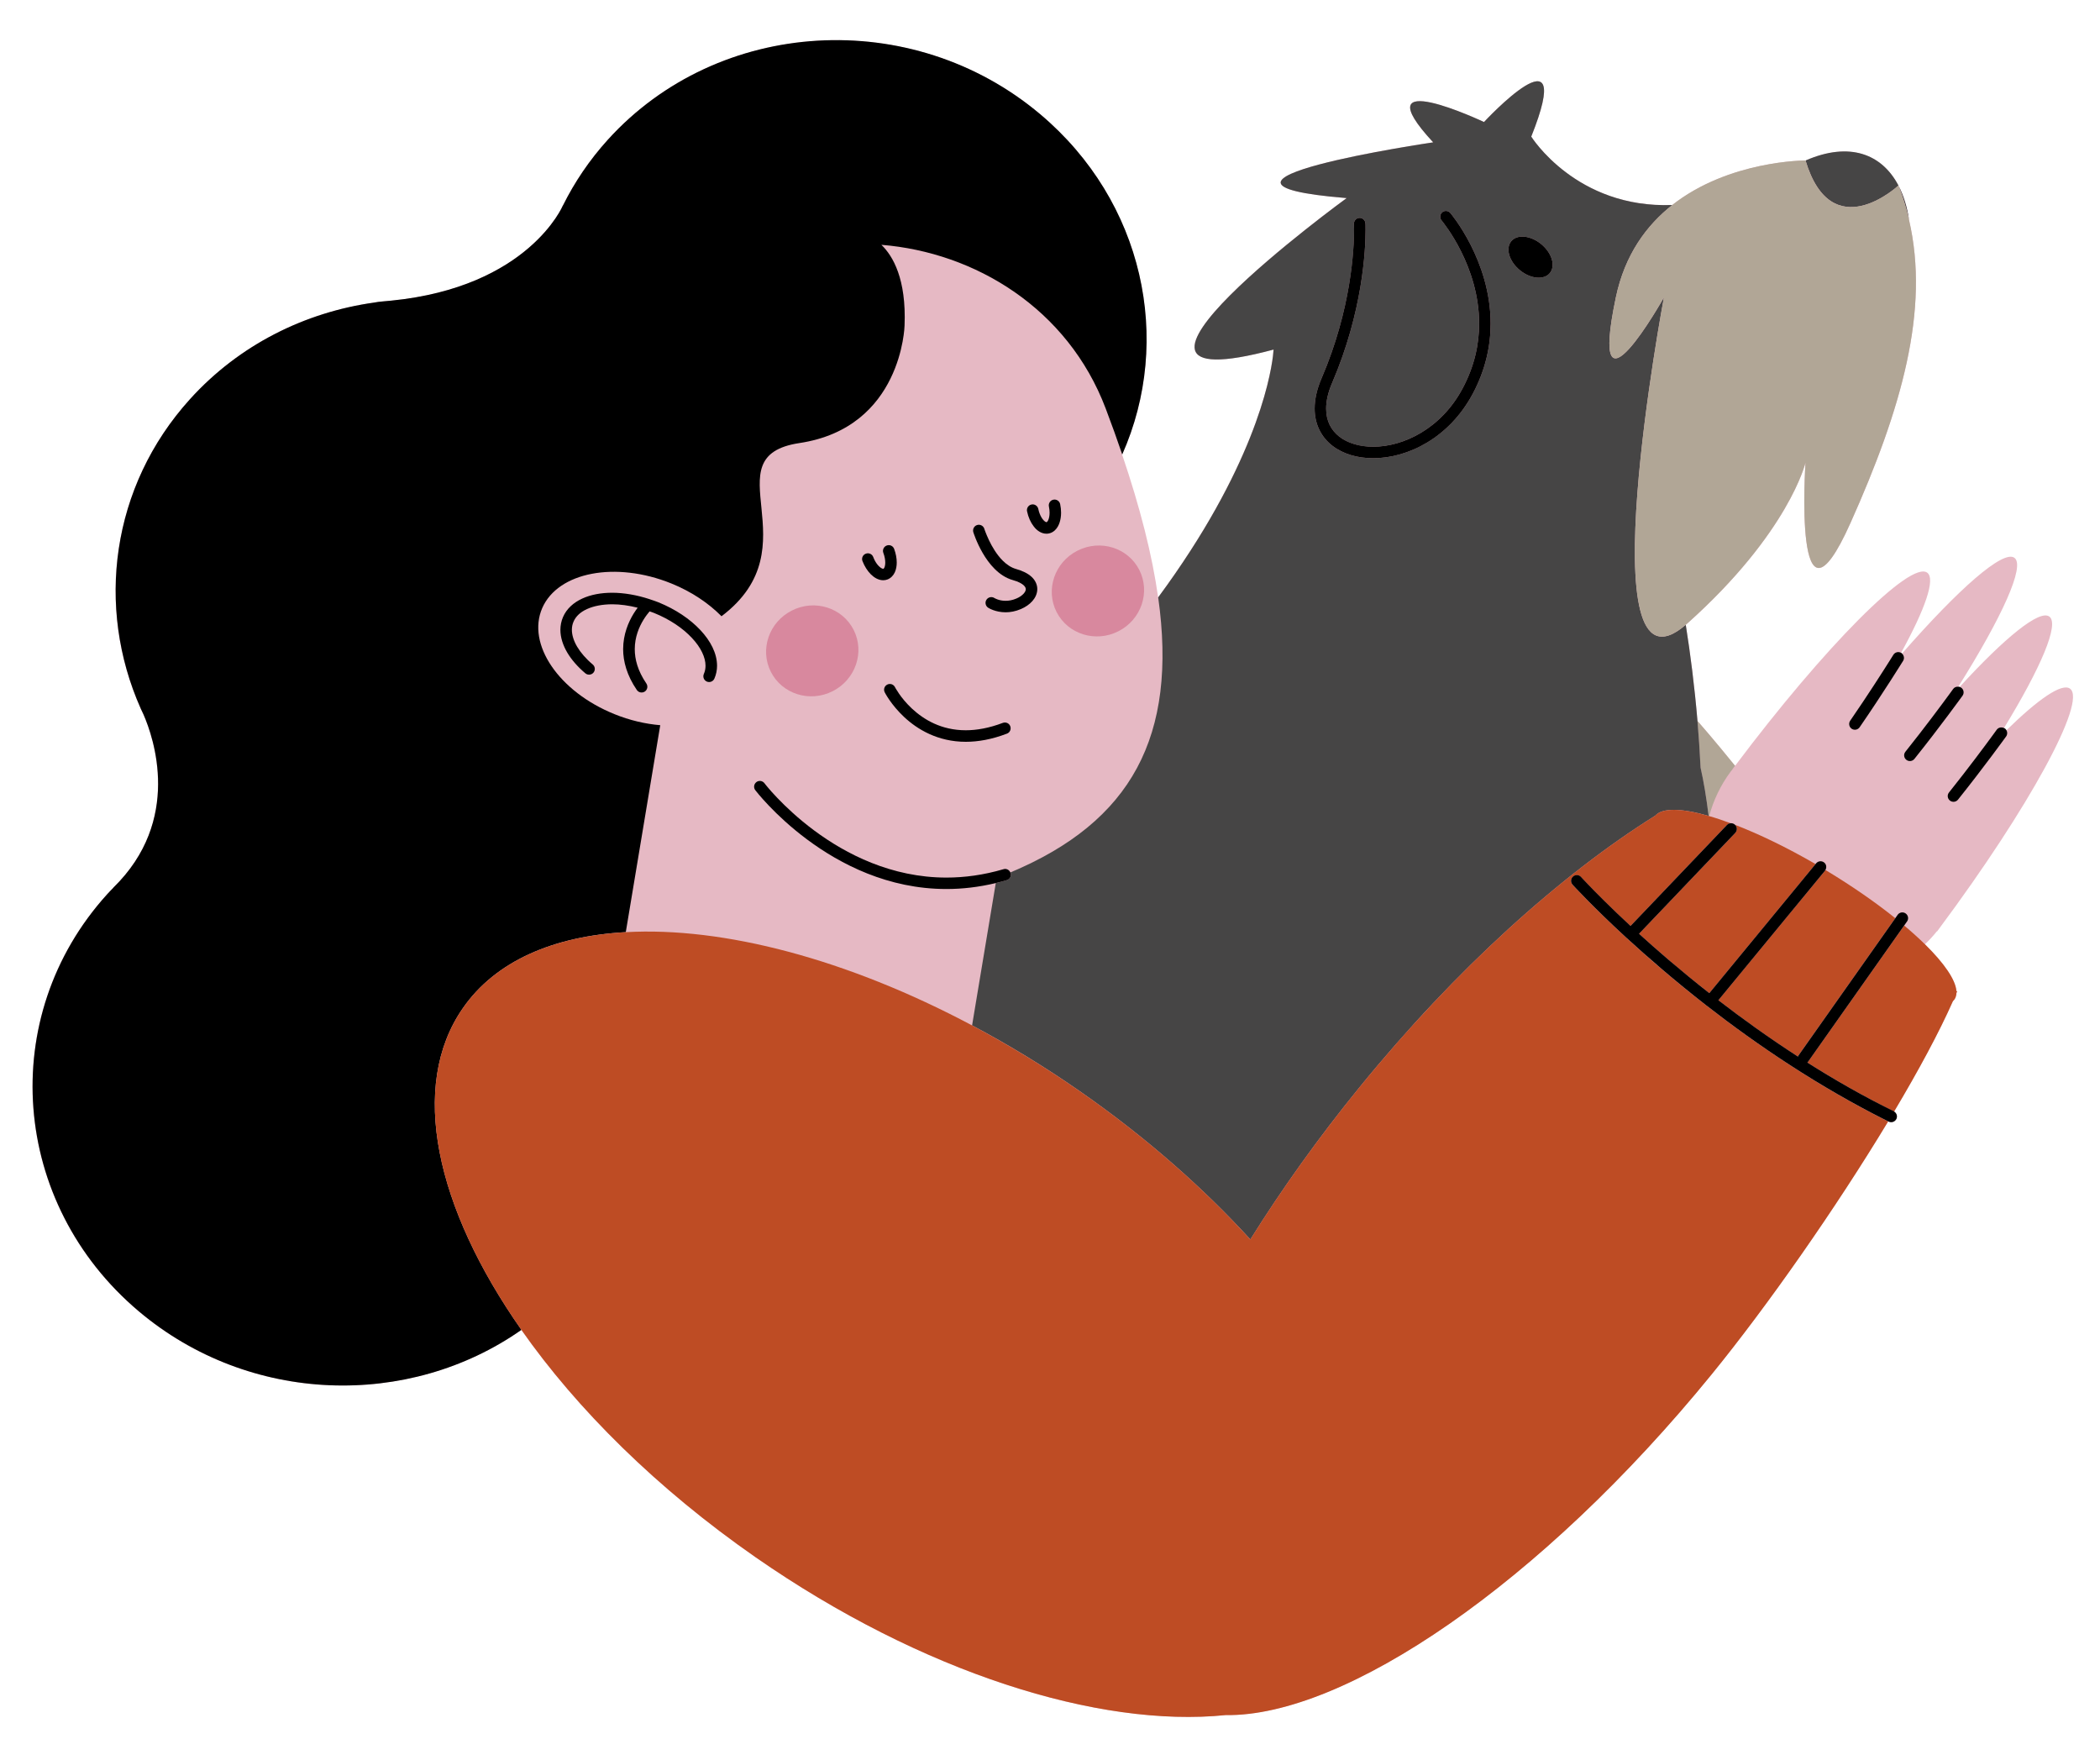
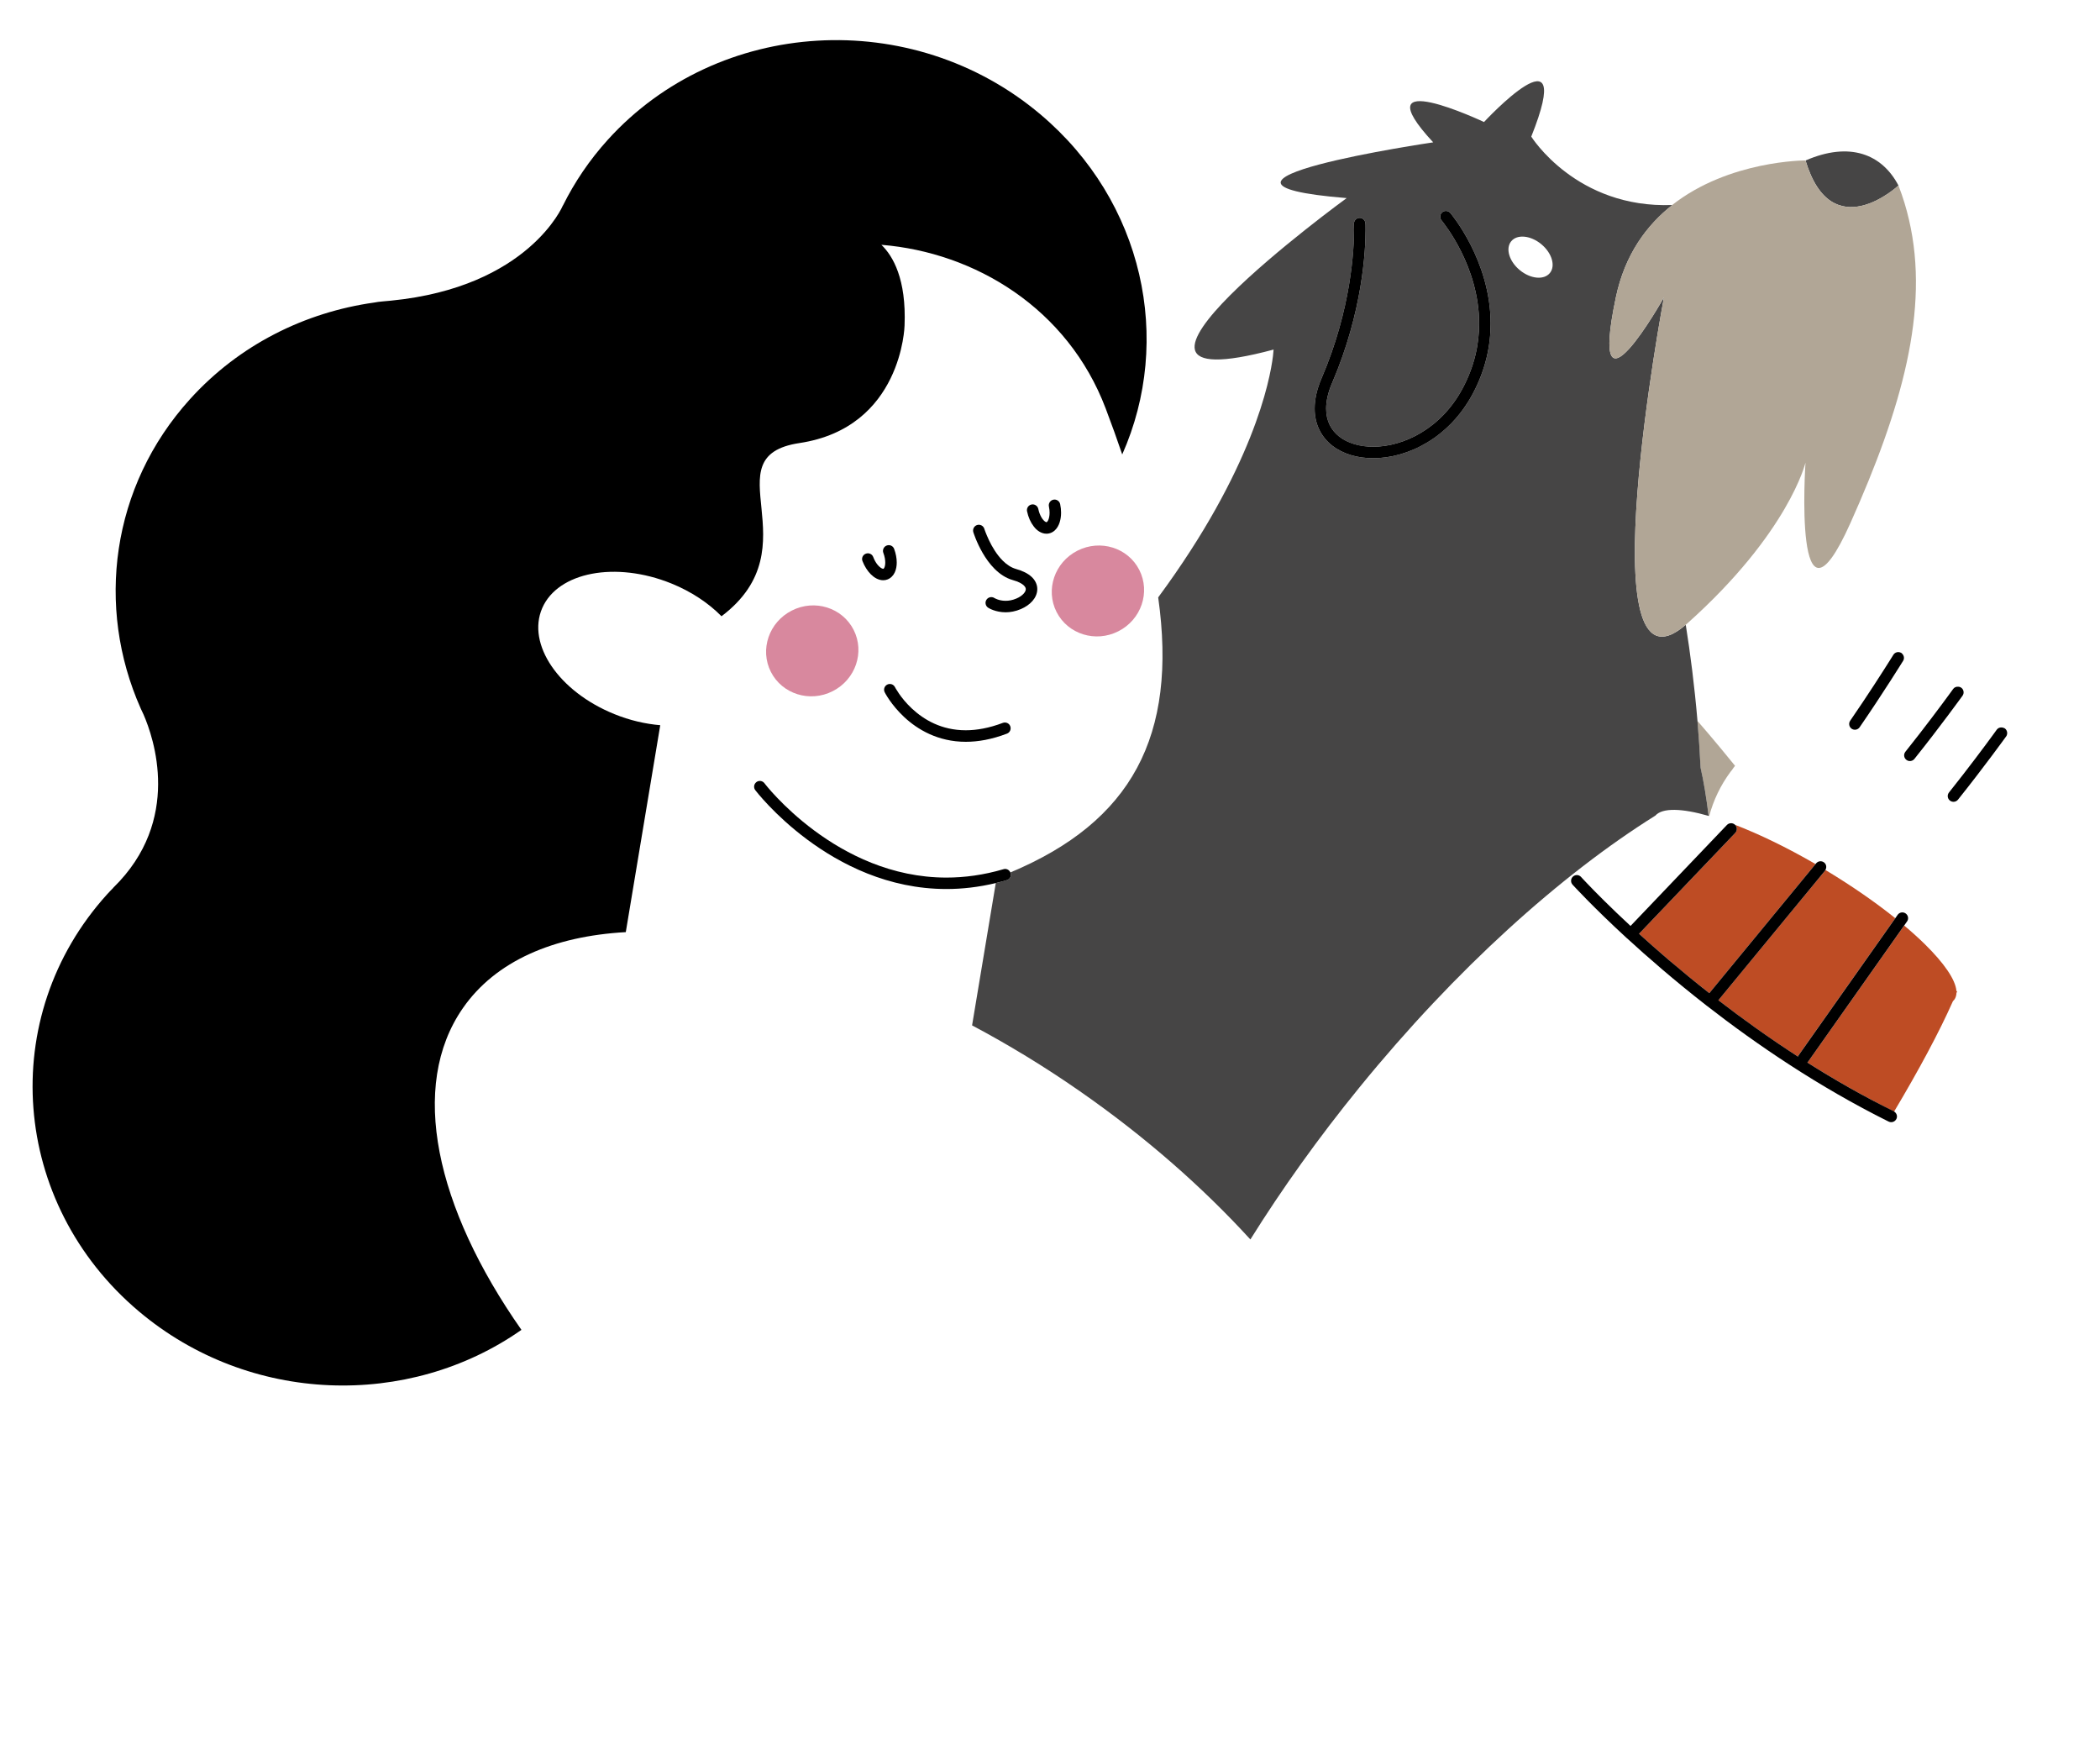
<svg xmlns="http://www.w3.org/2000/svg" version="1.1" x="0px" y="0px" viewBox="0 0 435.11 360.19" style="enable-background:new 0 0 435.11 360.19;" xml:space="preserve">
  <style type="text/css">
	.st0{fill:#FFFFFF;}
	.st1{fill:#DB8632;}
	.st2{clip-path:url(#SVGID_2_);fill:#DB8632;}
	.st3{fill:#AE2C3B;}
	.st4{fill:#1E1412;}
	.st5{clip-path:url(#SVGID_4_);fill:#F4DECE;}
	.st6{clip-path:url(#SVGID_4_);}
	.st7{fill:#D8D8D8;}
	.st8{clip-path:url(#SVGID_6_);fill:#F4DECE;}
	.st9{clip-path:url(#SVGID_6_);}
	.st10{clip-path:url(#SVGID_8_);fill:#F4DECE;}
	.st11{clip-path:url(#SVGID_8_);}
	.st12{fill:#F4DECE;}
	.st13{clip-path:url(#SVGID_10_);}
	.st14{fill:#D1B4A0;}
	.st15{fill:none;stroke:#1E1412;stroke-miterlimit:10;}
	.st16{fill:#6C3123;}
	.st17{clip-path:url(#SVGID_12_);fill:#6C3123;}
	.st18{clip-path:url(#SVGID_12_);fill:#1E1412;}
	.st19{clip-path:url(#SVGID_14_);fill:#F4DECE;}
	.st20{clip-path:url(#SVGID_14_);}
	.st21{clip-path:url(#SVGID_16_);fill:#F4DECE;}
	.st22{clip-path:url(#SVGID_16_);}
	.st23{clip-path:url(#SVGID_18_);fill:#F4DECE;}
	.st24{clip-path:url(#SVGID_18_);}
	.st25{clip-path:url(#SVGID_20_);}
	.st26{fill:#6A6868;}
	.st27{clip-path:url(#SVGID_22_);fill:#6C3123;}
	.st28{clip-path:url(#SVGID_22_);fill:#1E1412;}
	.st29{clip-path:url(#SVGID_24_);fill:#F4DECE;}
	.st30{clip-path:url(#SVGID_24_);}
	.st31{clip-path:url(#SVGID_26_);fill:#F4DECE;}
	.st32{clip-path:url(#SVGID_26_);}
	.st33{clip-path:url(#SVGID_28_);fill:#F4DECE;}
	.st34{clip-path:url(#SVGID_28_);}
	.st35{clip-path:url(#SVGID_30_);}
	.st36{clip-path:url(#SVGID_32_);fill:#568567;}
	.st37{clip-path:url(#SVGID_32_);}
	.st38{fill:none;stroke:#2A0E0E;stroke-width:0.718;stroke-miterlimit:10;}
	.st39{fill:none;stroke:#2A0E0E;stroke-width:0.718;stroke-miterlimit:10;stroke-dasharray:4.752,4.752;}
	.st40{fill:#F4BF98;}
	.st41{fill:#EA8C3F;}
	.st42{fill:#F9A55A;}
	.st43{fill:#FFE3C5;}
	.st44{fill:#683838;}
	.st45{fill:#B2344C;}
	.st46{fill:#F29E38;}
	.st47{fill:#FFCA45;}
	.st48{fill:#FFEA80;}
	.st49{fill:#E06332;}
	.st50{fill:#CC512B;}
	.st51{fill:#665252;}
	.st52{fill:#7C6666;}
	.st53{fill:#AF9797;}
	.st54{fill:#564141;}
	.st55{fill:#E06161;}
	.st56{fill:#BA4F4F;}
	.st57{fill:#5B4545;}
	.st58{fill:#CCB2A2;}
	.st59{fill:#725E5E;}
	.st60{fill:#8C7474;}
	.st61{fill:#3D2E2E;}
	.st62{fill:#EAD5BE;}
	.st63{fill:#D85D5D;}
	.st64{fill:#EF7878;}
	.st65{fill:#BF4141;}
	.st66{fill:#E6B9C4;}
	.st67{fill:none;}
	.st68{fill:#B1A696;}
	.st69{fill:#464545;}
	.st70{fill:#D8889E;}
	.st71{fill:#BE4C24;}
</style>
  <g id="BACKGROUND">
</g>
  <g id="OBJECTS">
    <g>
-       <path class="st66" d="M398.84,195.63c0.87-0.83,1.7-1.73,2.47-2.69l0.04,0.03c0.17-0.23,0.34-0.46,0.51-0.69    c0.01-0.02,0.03-0.03,0.04-0.05c0.01-0.02,0.02-0.04,0.04-0.06c18.44-24.79,30.49-46.86,26.97-49.49    c-1.67-1.25-6.55,2.11-13.2,8.62c-0.08-0.15-0.19-0.28-0.34-0.39c-0.05-0.04-0.11-0.05-0.16-0.07    c7.63-12.48,11.51-21.53,9.41-23.1c-2.03-1.52-9.22,4.34-18.6,14.58c-0.09-0.03-0.17-0.05-0.27-0.05    c9.08-14.47,13.89-25.02,11.64-26.7c-2.32-1.73-11.52,6.36-23.31,19.84c-0.05-0.04-0.08-0.1-0.14-0.13    c-0.02-0.01-0.04-0.01-0.05-0.02c4.98-9.05,7.18-15.31,5.43-16.61c-3.48-2.6-21.24,15.27-39.82,40.01    c-4.2-5.21-7.78-9.29-7.78-9.29s0,0.01-0.01,0.01c-0.62-7.27-1.48-13.98-2.43-19.93c0.09-0.08,0.17-0.14,0.26-0.22    c21.12-18.86,24.55-33.37,24.55-33.37s-2.64,39.21,9.31,12.52c10.59-23.64,16.47-44.17,12.14-62.81    c-0.39-2.66-1.12-5.03-2.16-7.05c-0.01-0.03-0.02-0.05-0.03-0.08c0,0-0.01,0.01-0.01,0.01c-3.4-6.5-10.1-9.17-19.25-5.18    c0,0,0,0,0-0.01c0,0-15.8-0.05-27.59,9.21c-19.94,0.77-29.24-14.17-29.24-14.17c9.56-23.9-9.79-3.02-9.79-3.02    s-25.67-12.12-10.53,4.21c0,0-56.97,8.37-17.93,11.55c0,0-59.36,43.23-15.14,31.38c0,0,0,0,0,0c0,0.02-0.06,0.5-0.13,1.35    c-0.61,4.98-4.12,23.36-23.78,49.99c-1.23-8.8-3.74-18.62-7.46-29.59c10.53-23.71,4.48-52.4-16.98-70.48    c-26.57-22.39-66.69-20.02-89.61,5.29c-3.81,4.21-6.89,8.79-9.28,13.6l-0.01-0.01c0,0-7.06,16.93-35.65,19.74    c-0.51,0.04-1.02,0.09-1.54,0.14c-0.1,0.01-0.19,0.02-0.3,0.03c-0.55,0.04-1.08,0.12-1.61,0.22c-14.32,2.01-27.95,8.72-38.16,20    c-16.42,18.13-19.55,43.11-10.24,64.06l0,0c0,0,0.01,0.02,0.01,0.03c0.19,0.42,0.39,0.84,0.59,1.26    c2.08,4.76,8.06,21.91-6.27,35.88l0.01,0.01c-0.44,0.46-0.89,0.91-1.31,1.38c-22.92,25.31-19.96,63.98,6.61,86.37    c22.92,19.31,55.91,20.19,79.25,3.82c11.51,16.41,28.1,32.9,48.55,47.12c34.43,23.92,71.11,35.37,97.37,32.68    c24.69,0.37,65.44-27.3,100.72-70.62c11.59-14.23,25.68-34.38,36.54-52.36c0.03,0.01,0.06,0.03,0.09,0.04    c0.59,0.29,1.3,0.05,1.6-0.54c0.28-0.56,0.06-1.22-0.46-1.54c5.06-8.49,9.33-16.41,12.2-22.89c0.15-0.14,0.29-0.3,0.39-0.47    c0.21-0.36,0.32-0.77,0.34-1.22c0.05-0.11,0.1-0.22,0.14-0.33l-0.15-0.09C405.17,202.95,402.81,199.53,398.84,195.63z" />
      <g>
        <path d="M28.79,271.69c22.92,19.31,55.91,20.19,79.25,3.82c-17.77-25.34-23.38-50.47-12.13-66.66     c6.78-9.76,18.76-14.9,33.75-15.74l7.14-42.87c-3.08-0.26-6.31-1-9.51-2.3c-11.51-4.66-18.2-14.49-14.94-21.97     c3.26-7.47,15.22-9.75,26.73-5.1c4.2,1.7,7.74,4.09,10.41,6.8c19.16-14.46-2.44-33.09,16.15-35.88     c21.29-3.2,21.78-24.34,21.78-24.34c0.39-9.65-2.41-14.43-4.8-16.73c19.4,1.57,38.61,13.17,46.47,33.9     c1.24,3.27,2.38,6.44,3.43,9.53c10.53-23.71,4.48-52.4-16.98-70.48c-26.57-22.39-66.69-20.02-89.61,5.29     c-3.81,4.21-6.89,8.79-9.28,13.6l-0.01-0.01c0,0-7.06,16.93-35.65,19.74c-0.51,0.04-1.02,0.09-1.54,0.14     c-0.1,0.01-0.19,0.02-0.3,0.03c-0.55,0.04-1.08,0.12-1.61,0.22c-14.32,2.01-27.95,8.72-38.16,20     c-16.41,18.13-19.55,43.11-10.24,64.06l0,0c0,0,0.01,0.02,0.01,0.03c0.19,0.42,0.39,0.84,0.59,1.26     c2.08,4.76,8.06,21.91-6.27,35.88l0.01,0.01c-0.44,0.46-0.89,0.91-1.31,1.38C-0.74,210.63,2.22,249.3,28.79,271.69z" />
        <path class="st68" d="M354.02,169.02c0.04,0.01,0.08,0.02,0.12,0.04c0.86-3.23,2.33-6.36,4.45-9.21c0.13-0.17,0.27-0.32,0.4-0.48     l-0.03-0.02c0.18-0.24,0.35-0.47,0.53-0.7c-4.2-5.21-7.78-9.29-7.78-9.29s0,0.01-0.01,0.01c0.27,3.13,0.48,6.36,0.64,9.68     C353,161.86,353.55,165.22,354.02,169.02z" />
        <path class="st69" d="M209.35,180.74c0.02,0.04,0.05,0.08,0.07,0.12c0.19,0.63-0.18,1.29-0.81,1.48     c-0.77,0.23-1.53,0.42-2.29,0.61l-4.91,29.48c7.46,3.96,14.93,8.49,22.3,13.62c13.62,9.47,25.52,19.95,35.36,30.73     c6.51-10.42,14.08-21.05,22.63-31.54c19.98-24.53,41.7-44.02,61.28-56.27c1.46-1.66,5.5-1.53,11.04,0.06     c-0.47-3.8-1.02-7.16-1.67-9.98c-0.16-3.32-0.38-6.55-0.64-9.68c-0.62-7.27-1.48-13.98-2.43-19.93     c-20.71,17.89-4.52-67.84-4.52-67.84s-15.94,28.45-9.96,0c1.86-8.86,6.38-14.95,11.71-19.13c-19.94,0.77-29.24-14.17-29.24-14.17     c9.56-23.9-9.79-3.02-9.79-3.02s-25.67-12.12-10.53,4.21c0,0-56.97,8.37-17.93,11.55c0,0-59.36,43.23-15.14,31.38c0,0,0,0,0,0     c0,0.02-0.06,0.5-0.13,1.35c-0.61,4.98-4.12,23.36-23.78,49.99C244.02,152.52,234.42,170.25,209.35,180.74z M313.12,49.98     c1.23-1.49,4.01-1.22,6.22,0.6c2.21,1.82,3.01,4.51,1.78,5.99c-1.23,1.49-4.01,1.22-6.22-0.6     C312.69,54.15,311.89,51.47,313.12,49.98z M280.53,46.46l0-0.07h0c-0.04-0.66,0.47-1.22,1.13-1.25c0.66-0.03,1.22,0.47,1.25,1.13     c0,0.02,0.03,0.49,0.03,1.35c0,4.07-0.56,16.87-6.92,31.69c-0.88,2.04-1.25,3.82-1.25,5.34c0.01,2.6,1.03,4.46,2.73,5.81     c1.71,1.34,4.18,2.1,7.01,2.09c6.27,0,14.09-3.73,18.54-12.09c2.5-4.69,3.42-9.23,3.42-13.43c0-5.88-1.82-11.09-3.72-14.91     c-1.9-3.81-3.85-6.21-4.05-6.44l-0.02-0.02c-0.43-0.5-0.37-1.25,0.14-1.68c0.5-0.43,1.25-0.37,1.68,0.14     c0.04,0.05,2.11,2.49,4.19,6.56c2.07,4.07,4.16,9.77,4.16,16.35c0,4.55-1.01,9.51-3.7,14.55c-4.88,9.13-13.47,13.35-20.64,13.35     c-3.24,0-6.23-0.86-8.47-2.6c-2.25-1.73-3.66-4.42-3.65-7.69c0-1.91,0.46-4.01,1.44-6.29c6.19-14.4,6.73-26.89,6.73-30.74     C280.55,47,280.54,46.61,280.53,46.46z M263.89,72.4C263.89,72.4,263.89,72.4,263.89,72.4L263.89,72.4L263.89,72.4z" />
        <path class="st69" d="M393.35,38.43c-3.4-6.5-10.1-9.17-19.25-5.18C379.5,51.24,393.19,38.59,393.35,38.43z" />
-         <path class="st69" d="M393.39,38.5c0.9,2.32,1.61,4.67,2.16,7.05C395.16,42.89,394.43,40.52,393.39,38.5z" />
        <path class="st68" d="M334.8,61.59c-5.98,28.45,9.96,0,9.96,0s-16.19,85.73,4.52,67.84c0.09-0.08,0.17-0.14,0.26-0.22     c21.12-18.86,24.55-33.37,24.55-33.37s-2.64,39.21,9.31,12.52c10.59-23.64,16.47-44.17,12.14-62.81     c-0.55-2.38-1.26-4.73-2.16-7.05c-0.01-0.03-0.02-0.05-0.03-0.08c0,0-0.01,0.01-0.01,0.01c-0.16,0.15-13.85,12.81-19.25-5.18     c0,0,0,0,0-0.01c0,0-15.8-0.05-27.59,9.21C341.18,46.64,336.66,52.73,334.8,61.59z" />
-         <path d="M314.9,55.97c2.21,1.82,5,2.09,6.22,0.6c1.23-1.49,0.43-4.17-1.78-5.99c-2.21-1.82-5-2.09-6.22-0.6     C311.89,51.47,312.69,54.15,314.9,55.97z" />
        <path d="M273.83,78.35c-0.98,2.27-1.44,4.37-1.44,6.29c-0.01,3.27,1.4,5.95,3.65,7.69c2.24,1.74,5.23,2.6,8.47,2.6     c7.18,0,15.76-4.21,20.64-13.35c2.69-5.04,3.7-10,3.7-14.55c0-6.58-2.09-12.29-4.16-16.35c-2.08-4.07-4.15-6.51-4.19-6.56     c-0.43-0.5-1.18-0.56-1.68-0.14c-0.5,0.43-0.56,1.18-0.14,1.68l0.02,0.02c0.19,0.23,2.15,2.63,4.05,6.44     c1.9,3.81,3.72,9.03,3.72,14.91c0,4.2-0.92,8.74-3.42,13.43c-4.45,8.36-12.27,12.09-18.54,12.09c-2.82,0-5.3-0.76-7.01-2.09     c-1.7-1.35-2.72-3.21-2.73-5.81c0-1.52,0.37-3.31,1.25-5.34c6.36-14.81,6.92-27.62,6.92-31.69c0-0.86-0.02-1.33-0.03-1.35     c-0.04-0.66-0.6-1.16-1.25-1.13c-0.66,0.03-1.16,0.6-1.13,1.25h0l0,0.07c0.01,0.15,0.02,0.54,0.02,1.15     C280.55,51.46,280.02,63.95,273.83,78.35z" />
        <polygon points="116.67,127.83 116.67,127.83 116.67,127.83    " />
-         <path d="M131.52,134.48c0-2.49,0.89-4.59,1.8-6.07c0.45-0.74,0.91-1.32,1.24-1.71c0.01-0.01,0.02-0.02,0.03-0.04     c0.31,0.11,0.62,0.2,0.93,0.33c3.27,1.32,5.99,3.18,7.84,5.17c1.87,1.98,2.83,4.07,2.82,5.76c0,0.61-0.11,1.17-0.35,1.71     c-0.26,0.6,0.01,1.31,0.62,1.57c0.6,0.26,1.31-0.01,1.57-0.62c0.37-0.85,0.55-1.75,0.55-2.66c-0.01-2.57-1.33-5.12-3.46-7.39     c-2.14-2.28-5.12-4.3-8.69-5.75c-0.54-0.22-1.07-0.39-1.61-0.57c-0.07-0.04-0.14-0.05-0.22-0.08c-2.66-0.87-5.3-1.32-7.72-1.33     c-2.33,0-4.46,0.39-6.24,1.21c-1.77,0.81-3.22,2.08-3.97,3.81c-0.37,0.85-0.55,1.76-0.55,2.66c0,1.59,0.53,3.19,1.42,4.71     c0.9,1.52,2.18,2.97,3.75,4.3c0.5,0.42,1.26,0.36,1.68-0.14c0.42-0.5,0.36-1.26-0.14-1.68h0c-1.41-1.18-2.5-2.45-3.24-3.69     c-0.73-1.24-1.09-2.44-1.09-3.5c0-0.61,0.11-1.17,0.35-1.71l0,0c0.47-1.08,1.39-1.96,2.78-2.59c1.38-0.63,3.19-0.99,5.24-0.99     c1.63,0,3.42,0.25,5.26,0.71c-0.27,0.36-0.56,0.78-0.86,1.26c-1.06,1.74-2.14,4.25-2.15,7.31c0,2.55,0.77,5.46,2.84,8.48     c0.37,0.54,1.11,0.68,1.66,0.31c0.54-0.37,0.68-1.11,0.31-1.66C132.12,138.95,131.52,136.57,131.52,134.48z" />
        <path class="st70" d="M176.87,130.49c-2.34-4.61-8.08-6.41-12.81-4c-4.74,2.4-6.68,8.09-4.34,12.7c2.34,4.61,8.08,6.41,12.81,4     C177.27,140.79,179.21,135.1,176.87,130.49z" />
        <path class="st70" d="M223.25,114.08c-4.74,2.4-6.68,8.09-4.34,12.7c2.34,4.61,8.08,6.41,12.81,4c4.74-2.4,6.68-8.09,4.34-12.7     C233.72,113.47,227.99,111.68,223.25,114.08z" />
        <path d="M210.53,117.88c-1-0.28-1.92-0.89-2.75-1.71c-1.24-1.23-2.23-2.9-2.87-4.26c-0.32-0.68-0.57-1.28-0.73-1.7     c-0.08-0.21-0.14-0.38-0.18-0.49l-0.04-0.13l-0.01-0.03c-0.19-0.63-0.86-0.98-1.49-0.79c-0.63,0.19-0.98,0.86-0.79,1.49h0     c0.02,0.05,0.63,2.05,1.93,4.29c0.65,1.12,1.47,2.3,2.5,3.32c1.03,1.02,2.28,1.9,3.79,2.32c1.13,0.31,1.84,0.72,2.21,1.06     c0.37,0.36,0.43,0.59,0.44,0.81c0,0.22-0.1,0.54-0.43,0.91c-0.32,0.36-0.84,0.75-1.52,1.03c-0.84,0.36-1.59,0.47-2.23,0.47     c-0.73,0-1.34-0.15-1.75-0.31c-0.21-0.08-0.36-0.15-0.46-0.2l-0.1-0.06l-0.02-0.01l0,0c-0.55-0.35-1.28-0.19-1.64,0.36     c-0.36,0.55-0.2,1.29,0.35,1.65c0.11,0.07,1.48,0.94,3.62,0.95c0.94,0,2.02-0.18,3.17-0.67c0.95-0.41,1.76-0.96,2.37-1.65     c0.6-0.68,1.02-1.54,1.02-2.49c0.01-0.94-0.45-1.88-1.21-2.56C212.95,118.79,211.9,118.27,210.53,117.88z" />
        <path d="M180.41,118.96c0.35,0.35,0.74,0.65,1.17,0.88c0.43,0.22,0.9,0.37,1.42,0.37c0.3,0,0.61-0.05,0.9-0.17     c0.72-0.28,1.22-0.86,1.5-1.47c0.28-0.62,0.4-1.31,0.4-2.04c0-0.89-0.18-1.85-0.54-2.82c-0.23-0.62-0.92-0.93-1.54-0.69     c-0.62,0.23-0.93,0.92-0.69,1.54l0,0c0.27,0.71,0.39,1.41,0.39,1.98c0,0.46-0.08,0.83-0.18,1.04c-0.1,0.22-0.17,0.24-0.19,0.25     l-0.05,0.01c-0.05,0-0.16-0.02-0.32-0.1c-0.24-0.12-0.58-0.4-0.9-0.8c-0.32-0.4-0.62-0.93-0.85-1.54     c-0.23-0.62-0.92-0.93-1.54-0.69c-0.62,0.23-0.93,0.92-0.69,1.53C179.12,117.31,179.71,118.25,180.41,118.96z" />
        <path d="M215.31,110.11c0.43,0.27,0.95,0.46,1.51,0.46c0.18,0,0.36-0.02,0.54-0.06c0.47-0.1,0.88-0.34,1.2-0.64     c0.48-0.45,0.79-1.02,0.99-1.64c0.2-0.62,0.3-1.3,0.3-2.02c0-0.57-0.06-1.16-0.19-1.77c-0.13-0.64-0.77-1.06-1.41-0.92     c-0.64,0.13-1.06,0.77-0.92,1.41h0c0.09,0.45,0.14,0.88,0.14,1.28c0,0.67-0.13,1.24-0.3,1.58c-0.08,0.17-0.17,0.28-0.23,0.33     l-0.1,0.06l-0.02,0c-0.02,0-0.1-0.01-0.25-0.1c-0.21-0.13-0.52-0.44-0.79-0.9c-0.27-0.46-0.51-1.06-0.65-1.74     c-0.13-0.64-0.77-1.06-1.41-0.92c-0.64,0.13-1.06,0.77-0.92,1.41c0.26,1.22,0.73,2.29,1.38,3.12     C214.5,109.48,214.87,109.84,215.31,110.11z" />
        <path d="M187.35,148.56c2.72,2.54,6.96,5.12,12.76,5.12c2.56,0,5.4-0.5,8.52-1.69c0.62-0.23,0.92-0.92,0.69-1.54     c-0.23-0.62-0.92-0.92-1.54-0.69c-2.88,1.09-5.43,1.53-7.68,1.53c-5.08,0-8.7-2.22-11.14-4.48c-1.21-1.13-2.11-2.26-2.69-3.11     c-0.29-0.42-0.51-0.77-0.65-1.01c-0.07-0.12-0.12-0.21-0.15-0.27l-0.03-0.06l-0.01-0.01l0,0c-0.3-0.59-1.01-0.82-1.6-0.52     c-0.59,0.3-0.82,1.01-0.52,1.6l0,0C183.35,143.51,184.62,146.01,187.35,148.56z" />
        <path d="M209.41,180.87c-0.01-0.05-0.05-0.08-0.07-0.12c-0.23-0.55-0.83-0.86-1.41-0.68c-4.15,1.22-8.1,1.74-11.84,1.74     c-11.38,0-20.81-4.86-27.41-9.77c-3.3-2.45-5.88-4.91-7.64-6.75c-0.88-0.92-1.55-1.68-1.99-2.21c-0.22-0.27-0.39-0.47-0.5-0.61     l-0.12-0.16l-0.04-0.05c-0.4-0.52-1.15-0.63-1.67-0.23c-0.52,0.4-0.63,1.15-0.23,1.67h0c0.05,0.06,3.91,5.14,10.77,10.24     c6.86,5.1,16.76,10.24,28.83,10.24c3.26,0,6.67-0.38,10.22-1.23c0.76-0.18,1.52-0.38,2.29-0.61     C209.23,182.16,209.6,181.5,209.41,180.87z" />
        <path d="M392.3,135.65L392.3,135.65c0,0-0.26,0.42-0.72,1.15c-1.39,2.21-4.63,7.29-8.23,12.51c-0.37,0.54-0.24,1.28,0.3,1.66     c0.54,0.37,1.28,0.24,1.66-0.31c4.84-7.02,9-13.75,9.01-13.76c0.31-0.5,0.18-1.13-0.24-1.51c-0.05-0.04-0.08-0.1-0.14-0.13     c-0.02-0.01-0.04-0.01-0.05-0.02C393.34,134.94,392.64,135.11,392.3,135.65z" />
        <path d="M404.68,142.74L404.68,142.74c0,0-0.29,0.4-0.8,1.1c-1.54,2.11-5.13,6.94-9.09,11.9c-0.41,0.51-0.33,1.26,0.19,1.67     c0.51,0.41,1.26,0.33,1.68-0.19c5.33-6.66,9.96-13.08,9.97-13.09c0.38-0.53,0.26-1.28-0.27-1.66c-0.1-0.07-0.21-0.11-0.32-0.15     c-0.09-0.03-0.17-0.05-0.27-0.05C405.35,142.23,404.93,142.38,404.68,142.74z" />
        <path d="M413.71,151.18L413.71,151.18c0,0-0.29,0.4-0.8,1.1c-1.54,2.11-5.13,6.94-9.09,11.9c-0.41,0.51-0.33,1.26,0.19,1.67     c0.51,0.41,1.26,0.33,1.68-0.19c5.33-6.66,9.96-13.08,9.97-13.09c0.28-0.39,0.29-0.89,0.07-1.28c-0.08-0.15-0.19-0.28-0.34-0.39     c-0.05-0.04-0.11-0.05-0.16-0.07C414.69,150.58,414.06,150.7,413.71,151.18z" />
-         <path class="st71" d="M353.61,208.36c-0.02-0.01-0.03-0.01-0.05-0.03c-0.01-0.01-0.02-0.02-0.03-0.03     c-6.52-5.08-12.07-9.89-16.46-13.93c0,0,0,0-0.01,0c0,0,0,0,0,0c-7.16-6.58-11.22-11.06-11.24-11.08h0     c-0.44-0.49-0.4-1.24,0.08-1.68c0.49-0.44,1.24-0.4,1.68,0.08c0,0,0.1,0.11,0.3,0.33c0.2,0.22,0.51,0.55,0.92,0.97     c0.81,0.85,2.01,2.08,3.57,3.63c1.5,1.48,3.33,3.25,5.46,5.22l19.97-20.92c0.22-0.23,0.52-0.35,0.81-0.36     c-1.58-0.59-3.07-1.09-4.48-1.49c-0.04-0.01-0.08-0.02-0.12-0.04c-5.55-1.59-9.58-1.72-11.04-0.06     c-19.58,12.25-41.3,31.75-61.28,56.27c-8.55,10.5-16.12,21.12-22.63,31.54c-9.84-10.79-21.74-21.27-35.36-30.73     c-7.37-5.12-14.85-9.65-22.3-13.62c-25.92-13.78-51.57-20.45-71.74-19.31c-14.99,0.85-26.97,5.98-33.75,15.74     c-11.25,16.19-5.64,41.32,12.13,66.66c11.51,16.41,28.1,32.9,48.55,47.12c34.43,23.92,71.11,35.37,97.37,32.68     c24.69,0.37,65.44-27.3,100.72-70.62c11.59-14.23,25.68-34.38,36.54-52.36C376.83,225.17,364.01,216.45,353.61,208.36z" />
        <path class="st71" d="M356.03,207.22c4.99,3.85,10.51,7.82,16.49,11.68c0.03-0.08,0.05-0.16,0.1-0.23l20.07-28.45     c-4.03-3.23-8.84-6.58-14.16-9.8c-0.11-0.06-0.21-0.13-0.32-0.19c-0.03,0.05-0.04,0.11-0.08,0.16L356.03,207.22z" />
        <path class="st71" d="M374.57,220.04c-0.03,0.04-0.07,0.06-0.1,0.09c5.62,3.55,11.61,6.98,17.9,10.11     c0.03,0.01,0.05,0.04,0.07,0.06c5.06-8.49,9.33-16.41,12.2-22.89c0.15-0.14,0.29-0.3,0.39-0.47c0.21-0.36,0.32-0.77,0.34-1.22     c0.05-0.11,0.1-0.22,0.14-0.33l-0.15-0.09c-0.18-2.34-2.55-5.76-6.51-9.66c-1.28-1.26-2.72-2.56-4.31-3.9L374.57,220.04z" />
        <path class="st71" d="M359.53,172.56l-19.93,20.89c1.88,1.71,3.95,3.54,6.21,5.47c2.55,2.18,5.35,4.48,8.35,6.83l22.01-26.74     c-5.94-3.44-11.67-6.2-16.67-8.13C359.96,171.34,359.98,172.09,359.53,172.56z" />
        <path d="M374.47,220.13c0.03-0.03,0.07-0.05,0.1-0.09l19.97-28.31l0.59-0.83c0.38-0.54,0.25-1.28-0.29-1.66     c-0.54-0.38-1.28-0.25-1.66,0.29l-0.48,0.69l-20.07,28.45c-0.05,0.07-0.07,0.15-0.1,0.23c-5.97-3.86-11.5-7.83-16.49-11.68     l22.1-26.84c0.04-0.05,0.05-0.11,0.08-0.16c0.29-0.5,0.21-1.14-0.25-1.52c-0.51-0.42-1.26-0.35-1.68,0.16l-0.12,0.15     l-22.01,26.74c-3-2.35-5.79-4.65-8.35-6.83c-2.26-1.93-4.33-3.76-6.21-5.47l19.93-20.89c0.45-0.47,0.44-1.22-0.03-1.68     c0,0,0-0.01-0.01-0.01c-0.24-0.23-0.56-0.34-0.87-0.32c-0.3,0.01-0.59,0.13-0.81,0.36l-19.97,20.92     c-2.13-1.97-3.96-3.74-5.46-5.22c-1.56-1.54-2.76-2.78-3.57-3.63c-0.4-0.42-0.71-0.75-0.92-0.97c-0.2-0.22-0.3-0.33-0.3-0.33     c-0.44-0.49-1.2-0.52-1.68-0.08c-0.49,0.44-0.52,1.2-0.08,1.68h0c0.02,0.02,4.09,4.5,11.24,11.08c0,0,0,0,0,0c0,0,0,0,0.01,0     c4.39,4.03,9.95,8.85,16.46,13.93c0.01,0.01,0.02,0.02,0.03,0.03c0.01,0.01,0.03,0.01,0.05,0.03     c10.4,8.09,23.22,16.81,37.61,23.97c0.03,0.01,0.06,0.03,0.09,0.04c0.59,0.29,1.3,0.05,1.6-0.54c0.28-0.56,0.06-1.22-0.46-1.54     c-0.03-0.02-0.04-0.04-0.07-0.06C386.08,227.12,380.09,223.68,374.47,220.13z" />
      </g>
    </g>
  </g>
  <g id="TEXT">
</g>
</svg>